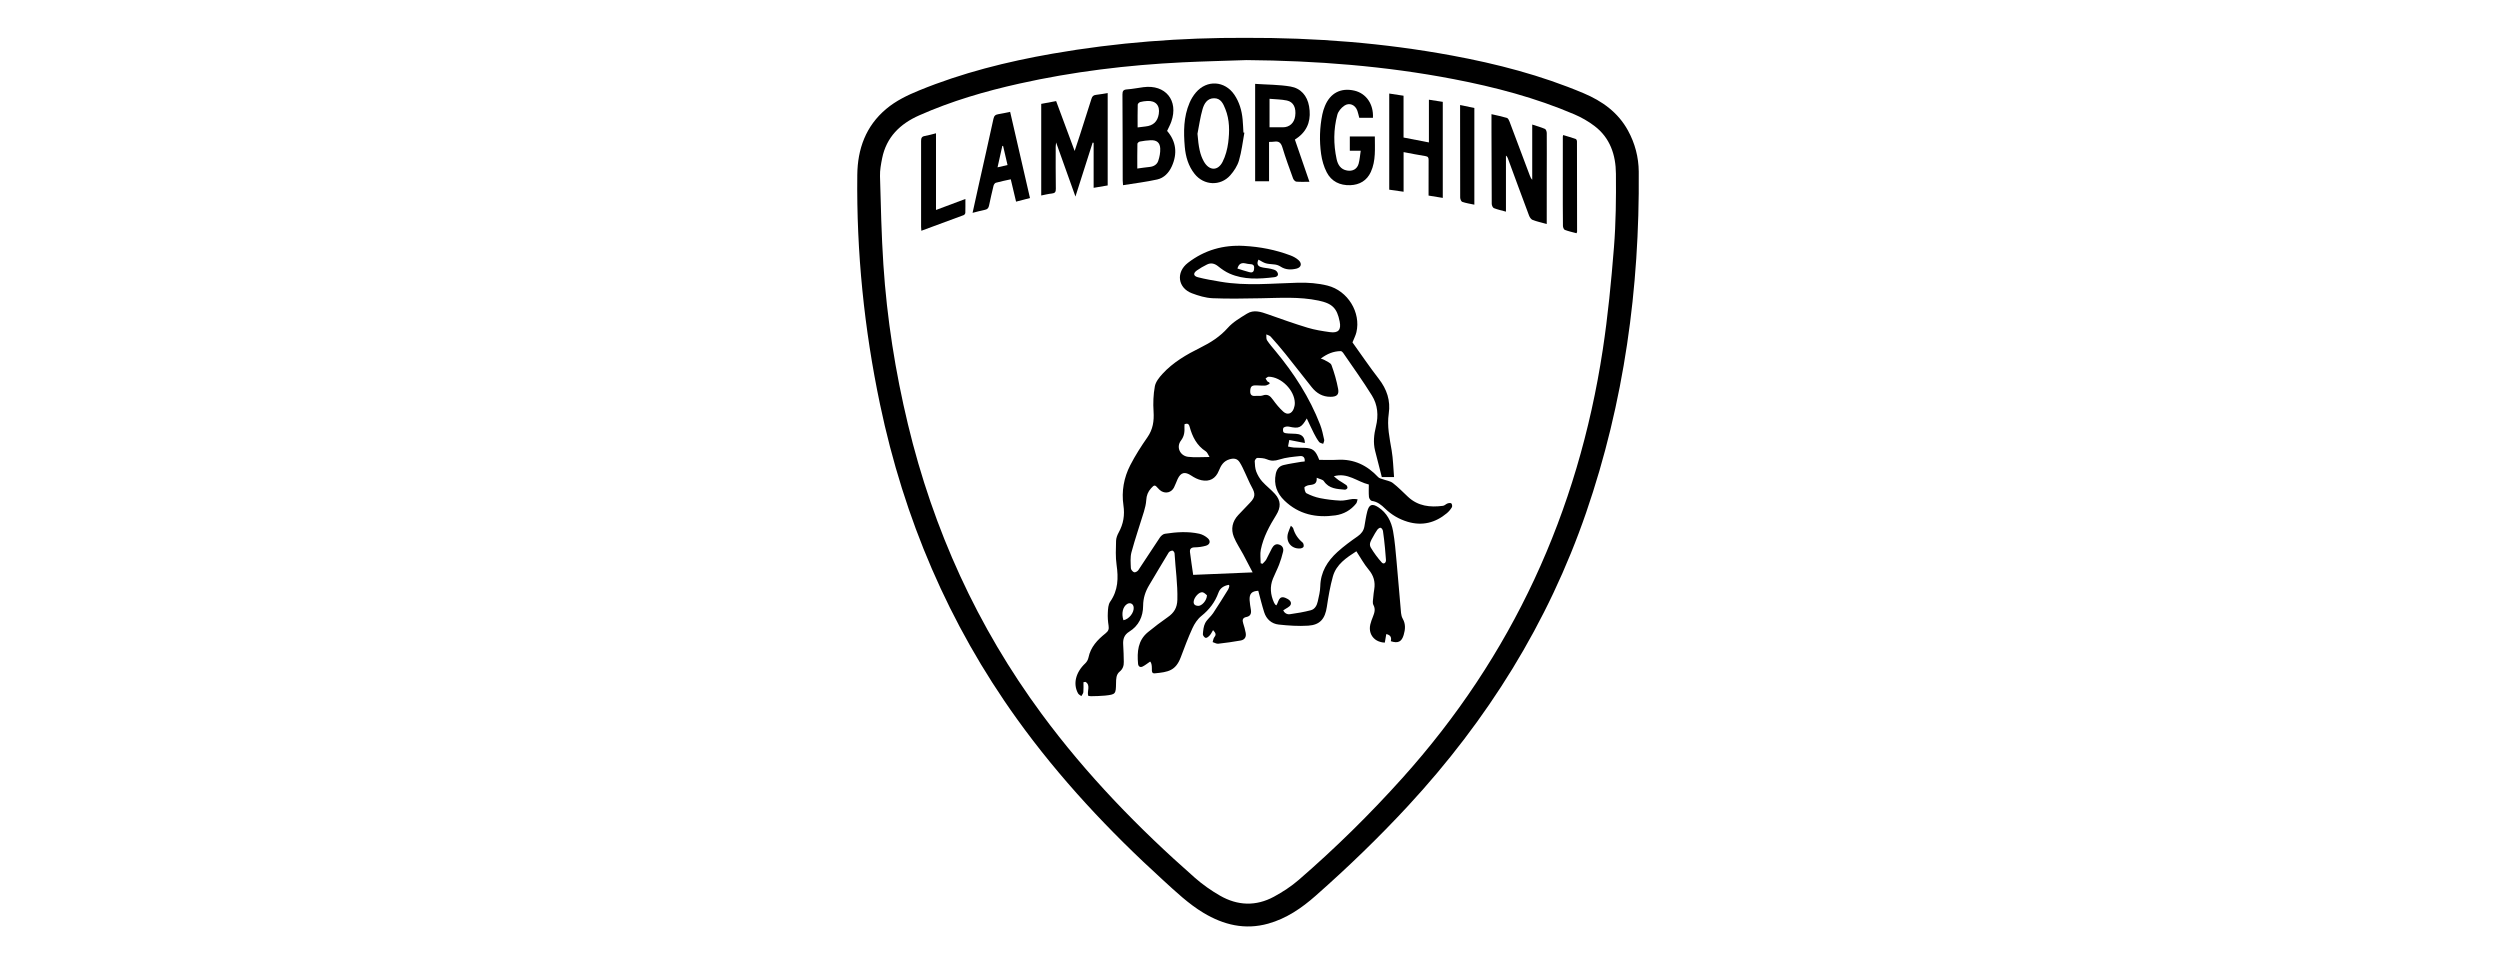
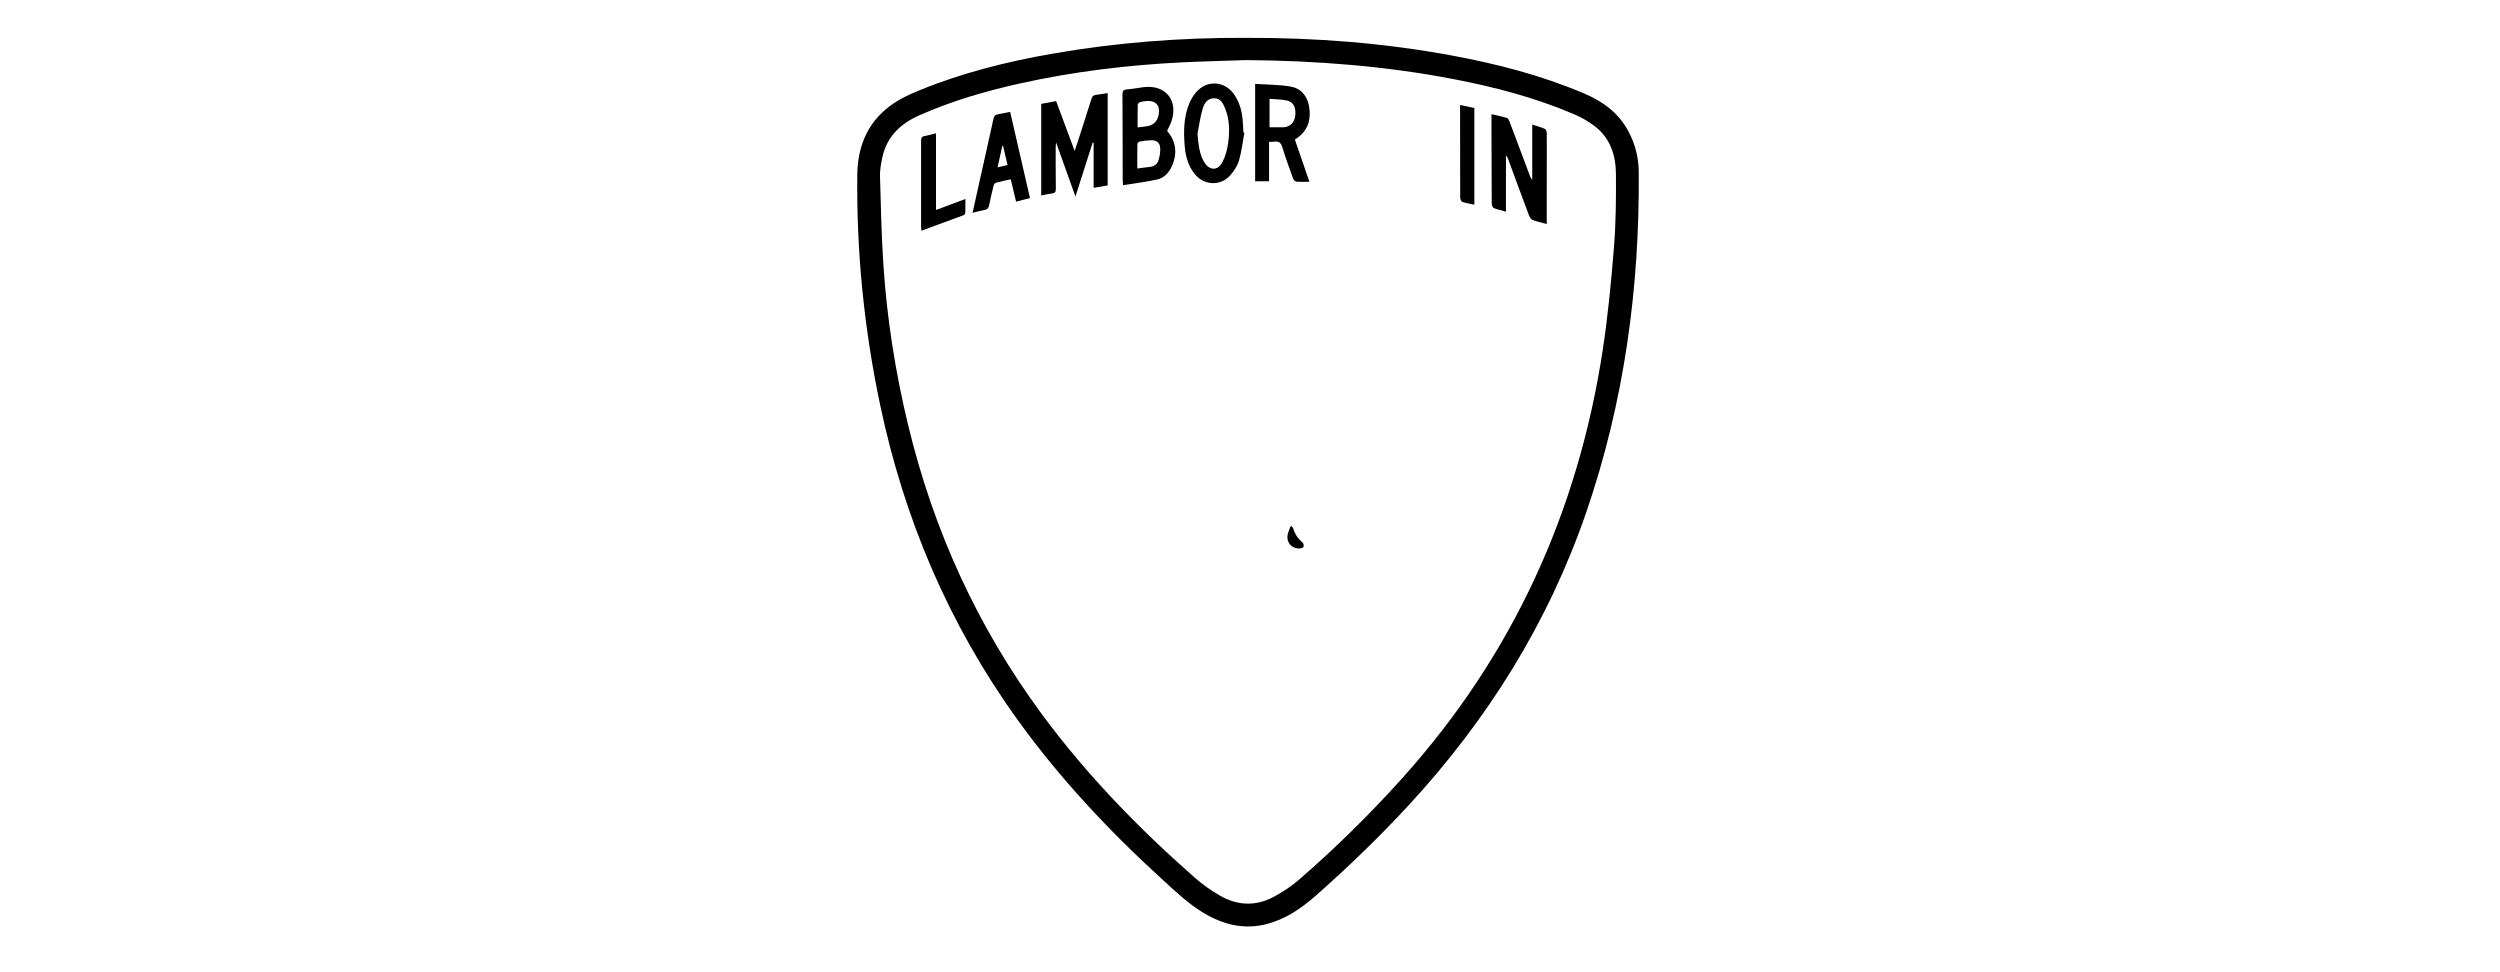
<svg xmlns="http://www.w3.org/2000/svg" width="108" height="42" viewBox="0 0 108 42" fill="none">
  <g clip-path="url(#clip0_1074_10280)">
    <path d="M70.794 7.415C70.788 6.791 70.632 6.191 70.328 5.638C69.898 4.852 69.215 4.367 68.413 4.028C66.578 3.254 64.663 2.756 62.71 2.396C59.786 1.857 56.836 1.624 53.791 1.635C51.045 1.623 48.243 1.833 45.465 2.319C43.497 2.663 41.566 3.145 39.71 3.905C39.202 4.113 38.709 4.349 38.284 4.706C37.399 5.449 37.047 6.437 37.035 7.557C36.997 10.896 37.331 14.201 38.017 17.468C39.053 22.404 40.982 26.951 43.928 31.052C45.769 33.615 47.915 35.9 50.242 38.019C50.796 38.524 51.339 39.043 51.986 39.433C52.86 39.958 53.783 40.182 54.787 39.901C55.576 39.68 56.233 39.229 56.838 38.695C58.233 37.464 59.571 36.174 60.835 34.807C64.255 31.109 66.876 26.921 68.522 22.142C70.164 17.372 70.835 12.447 70.794 7.415H70.794ZM69.723 10.684C69.605 12.162 69.463 13.641 69.24 15.106C68.171 22.133 65.331 28.335 60.569 33.627C59.172 35.181 57.685 36.644 56.106 38.011C55.781 38.292 55.411 38.534 55.032 38.739C54.258 39.158 53.463 39.128 52.706 38.693C52.321 38.472 51.95 38.211 51.617 37.918C49.182 35.778 46.933 33.462 45.003 30.846C42.218 27.07 40.317 22.886 39.222 18.326C38.677 16.057 38.315 13.758 38.162 11.43C38.078 10.158 38.052 8.882 38.016 7.608C38.009 7.352 38.058 7.092 38.108 6.839C38.292 5.923 38.885 5.349 39.707 4.985C41.098 4.367 42.552 3.942 44.034 3.612C46.355 3.094 48.707 2.809 51.081 2.693C52.004 2.649 52.93 2.628 53.854 2.596C56.857 2.621 59.839 2.849 62.791 3.417C64.58 3.761 66.336 4.222 68.015 4.941C68.319 5.071 68.615 5.241 68.878 5.44C69.557 5.952 69.802 6.695 69.808 7.504C69.817 8.564 69.807 9.628 69.723 10.684L69.723 10.684Z" fill="black" />
-     <path d="M68.106 10.076C67.937 10.03 67.765 9.994 67.602 9.932C67.558 9.915 67.519 9.82 67.519 9.76C67.512 9.161 67.513 8.562 67.513 7.963C67.513 7.275 67.513 6.588 67.514 5.9C67.514 5.888 67.519 5.876 67.529 5.834C67.712 5.89 67.895 5.942 68.074 6.005C68.101 6.014 68.125 6.075 68.125 6.112C68.129 7.411 68.13 8.71 68.13 10.009C68.13 10.026 68.118 10.044 68.106 10.076V10.076Z" fill="black" />
    <path d="M66.819 9.677C66.592 9.614 66.394 9.572 66.209 9.501C66.142 9.475 66.082 9.386 66.055 9.312C65.746 8.492 65.445 7.669 65.142 6.847C65.126 6.802 65.106 6.76 65.057 6.722V9.143C64.867 9.09 64.695 9.055 64.535 8.991C64.486 8.971 64.443 8.869 64.443 8.804C64.435 7.756 64.434 6.707 64.432 5.659C64.431 5.426 64.432 5.193 64.432 4.932C64.668 4.987 64.887 5.03 65.1 5.094C65.149 5.109 65.188 5.192 65.211 5.252C65.504 6.024 65.793 6.798 66.083 7.571C66.108 7.639 66.137 7.706 66.192 7.766V5.38C66.39 5.446 66.571 5.495 66.742 5.569C66.787 5.589 66.82 5.686 66.82 5.748C66.825 6.335 66.82 6.923 66.82 7.51C66.819 8.154 66.82 8.799 66.819 9.443C66.819 9.512 66.819 9.58 66.819 9.676L66.819 9.677Z" fill="black" />
    <path d="M63.077 4.537C63.301 4.584 63.495 4.624 63.692 4.665V8.842C63.507 8.802 63.332 8.777 63.168 8.72C63.121 8.704 63.081 8.599 63.08 8.534C63.075 7.409 63.076 6.285 63.076 5.161V4.537L63.077 4.537Z" fill="black" />
-     <path d="M60.015 4.041C60.225 4.073 60.423 4.103 60.633 4.135V5.941C60.998 6.011 61.352 6.08 61.729 6.153V4.307C61.942 4.34 62.132 4.369 62.328 4.4V8.549C62.127 8.516 61.934 8.484 61.714 8.449C61.714 8.319 61.714 8.196 61.714 8.072C61.714 7.687 61.712 7.302 61.716 6.917C61.718 6.812 61.695 6.761 61.578 6.743C61.269 6.696 60.963 6.632 60.635 6.571V8.283C60.418 8.251 60.223 8.224 60.015 8.194V4.041Z" fill="black" />
-     <path d="M59.312 5.088H58.72C58.692 4.981 58.671 4.882 58.639 4.787C58.549 4.527 58.29 4.414 58.068 4.57C57.939 4.66 57.811 4.812 57.772 4.96C57.604 5.59 57.604 6.233 57.741 6.871C57.794 7.116 57.916 7.319 58.194 7.367C58.434 7.409 58.627 7.306 58.693 7.072C58.74 6.901 58.751 6.719 58.783 6.512H58.312V5.896H59.393C59.391 6.413 59.444 6.939 59.219 7.43C59.049 7.801 58.733 7.987 58.33 8C57.886 8.015 57.518 7.84 57.313 7.441C57.189 7.2 57.11 6.923 57.072 6.653C56.993 6.082 57.009 5.507 57.125 4.94C57.15 4.817 57.189 4.696 57.237 4.579C57.468 4.017 57.928 3.78 58.512 3.916C59.02 4.035 59.343 4.5 59.311 5.088L59.312 5.088Z" fill="black" />
    <path d="M56.101 5.915C56.535 5.571 56.642 5.111 56.552 4.591C56.472 4.134 56.194 3.814 55.75 3.738C55.253 3.654 54.742 3.659 54.222 3.623V7.83H54.823V6.131C54.91 6.128 54.978 6.131 55.044 6.12C55.247 6.087 55.339 6.169 55.4 6.369C55.536 6.822 55.7 7.266 55.861 7.71C55.882 7.767 55.949 7.842 56.001 7.847C56.18 7.863 56.362 7.853 56.567 7.853C56.353 7.233 56.147 6.633 55.939 6.03C56 5.987 56.052 5.953 56.101 5.915L56.101 5.915ZM55.421 5.499H54.844V4.268C55.103 4.292 55.354 4.291 55.594 4.342C55.881 4.403 56.001 4.66 55.952 5.017C55.912 5.312 55.706 5.499 55.421 5.499Z" fill="black" />
    <path d="M53.716 5.724C53.705 5.535 53.699 5.345 53.681 5.157C53.645 4.775 53.541 4.413 53.324 4.092C52.913 3.488 52.14 3.438 51.665 3.993C51.552 4.125 51.457 4.281 51.389 4.441C51.127 5.051 51.127 5.694 51.182 6.34C51.22 6.77 51.336 7.172 51.609 7.515C52.006 8.013 52.719 8.052 53.145 7.576C53.308 7.393 53.456 7.166 53.524 6.933C53.639 6.544 53.683 6.134 53.757 5.733C53.743 5.73 53.73 5.727 53.716 5.724H53.716ZM53.058 6.164C53.021 6.446 52.944 6.738 52.817 6.989C52.611 7.397 52.236 7.38 52.009 6.981C51.841 6.686 51.778 6.36 51.731 5.779C51.802 5.423 51.85 5.06 51.951 4.713C52.019 4.479 52.153 4.242 52.452 4.244C52.745 4.245 52.845 4.487 52.935 4.71C53.124 5.18 53.12 5.676 53.058 6.165V6.164Z" fill="black" />
    <path d="M50.419 5.655C50.482 5.516 50.554 5.389 50.601 5.253C50.92 4.342 50.35 3.641 49.395 3.766C49.157 3.797 48.922 3.845 48.684 3.862C48.529 3.873 48.49 3.931 48.49 4.082C48.498 5.319 48.498 6.557 48.501 7.795C48.501 7.849 48.508 7.904 48.515 8C49.019 7.919 49.512 7.86 49.993 7.753C50.287 7.687 50.496 7.462 50.621 7.188C50.872 6.634 50.813 6.112 50.419 5.655H50.419ZM49.15 4.519C49.151 4.479 49.213 4.421 49.258 4.408C49.354 4.38 49.455 4.37 49.555 4.363C49.925 4.339 50.119 4.557 50.059 4.926C50.005 5.256 49.818 5.43 49.481 5.464C49.376 5.476 49.271 5.49 49.145 5.505C49.145 5.159 49.141 4.839 49.15 4.519ZM50.033 6.958C49.979 7.111 49.837 7.195 49.664 7.212C49.491 7.228 49.318 7.256 49.131 7.281C49.131 6.915 49.128 6.563 49.136 6.212C49.137 6.177 49.199 6.122 49.24 6.115C49.394 6.086 49.55 6.065 49.707 6.058C49.965 6.047 50.11 6.155 50.122 6.413C50.13 6.594 50.093 6.786 50.033 6.958V6.958Z" fill="black" />
    <path d="M44.981 8.445V4.487C45.196 4.447 45.404 4.408 45.625 4.367C45.888 5.077 46.148 5.777 46.425 6.522C46.512 6.258 46.586 6.039 46.657 5.819C46.823 5.303 46.99 4.787 47.151 4.269C47.183 4.167 47.229 4.111 47.341 4.099C47.508 4.081 47.674 4.048 47.852 4.019V8.011C47.657 8.044 47.462 8.077 47.245 8.114V6.169L47.202 6.161C46.959 6.923 46.716 7.685 46.459 8.491C46.177 7.701 45.91 6.955 45.623 6.153C45.614 6.25 45.606 6.293 45.606 6.336C45.606 6.942 45.603 7.549 45.612 8.155C45.614 8.29 45.578 8.346 45.441 8.36C45.293 8.374 45.147 8.413 44.981 8.445H44.981Z" fill="black" />
    <path d="M43.638 4.832C43.452 4.869 43.288 4.909 43.121 4.934C42.999 4.953 42.944 5.007 42.917 5.133C42.711 6.083 42.496 7.029 42.284 7.977C42.196 8.374 42.109 8.771 42.015 9.195C42.215 9.145 42.383 9.097 42.554 9.063C42.665 9.042 42.707 8.978 42.728 8.875C42.788 8.592 42.85 8.308 42.92 8.026C42.932 7.976 42.977 7.907 43.021 7.895C43.23 7.837 43.444 7.795 43.665 7.746C43.743 8.075 43.816 8.385 43.894 8.711C44.101 8.657 44.287 8.609 44.495 8.555C44.208 7.308 43.924 6.076 43.638 4.832H43.638ZM43.094 7.229C43.168 6.896 43.234 6.599 43.3 6.303C43.312 6.304 43.323 6.305 43.334 6.305C43.396 6.573 43.458 6.84 43.525 7.129C43.387 7.161 43.258 7.191 43.094 7.229Z" fill="black" />
    <path d="M40.435 5.758V9.071C40.863 8.91 41.271 8.758 41.705 8.595C41.705 8.812 41.708 9.004 41.702 9.196C41.701 9.229 41.665 9.28 41.634 9.292C41.03 9.518 40.424 9.74 39.802 9.969C39.797 9.898 39.791 9.85 39.791 9.802C39.792 8.566 39.795 7.329 39.791 6.093C39.791 5.965 39.817 5.896 39.955 5.874C40.108 5.849 40.258 5.802 40.435 5.758H40.435Z" fill="black" />
-     <path d="M62.7 21.748C62.672 21.72 62.587 21.73 62.536 21.748C62.467 21.771 62.409 21.841 62.34 21.851C61.785 21.925 61.26 21.869 60.826 21.463C60.609 21.261 60.403 21.045 60.17 20.866C60.053 20.777 59.884 20.757 59.739 20.704C59.671 20.678 59.585 20.664 59.539 20.614C59.062 20.102 58.492 19.823 57.779 19.863C57.516 19.879 57.252 19.866 56.991 19.866C56.832 19.452 56.717 19.36 56.345 19.346C56.194 19.341 56.042 19.343 55.892 19.334C55.813 19.329 55.735 19.307 55.642 19.29C55.66 19.197 55.674 19.125 55.697 19.007C55.931 19.053 56.148 19.095 56.369 19.138C56.37 18.931 56.279 18.796 56.09 18.756C55.951 18.728 55.804 18.741 55.661 18.727C55.587 18.72 55.489 18.718 55.448 18.672C55.414 18.633 55.418 18.497 55.455 18.471C55.512 18.427 55.615 18.415 55.69 18.432C56.111 18.525 56.216 18.486 56.453 18.077C56.565 18.312 56.66 18.521 56.764 18.726C56.829 18.853 56.9 18.98 56.986 19.093C57.02 19.138 57.101 19.148 57.161 19.173C57.177 19.115 57.216 19.052 57.205 19.001C57.156 18.78 57.112 18.555 57.03 18.346C56.575 17.169 55.898 16.125 55.095 15.159C54.97 15.009 54.84 14.861 54.734 14.698C54.693 14.635 54.713 14.531 54.705 14.446C54.769 14.477 54.85 14.494 54.894 14.543C55.112 14.787 55.327 15.036 55.532 15.291C55.915 15.768 56.288 16.253 56.67 16.731C56.876 16.989 57.139 17.145 57.482 17.142C57.741 17.14 57.854 17.056 57.808 16.804C57.743 16.453 57.643 16.105 57.52 15.771C57.484 15.672 57.321 15.619 57.213 15.55C57.18 15.528 57.139 15.52 57.058 15.49C57.337 15.28 57.608 15.173 57.917 15.168C57.951 15.167 57.998 15.205 58.02 15.238C58.439 15.851 58.876 16.455 59.267 17.086C59.518 17.49 59.557 17.951 59.441 18.422C59.355 18.768 59.316 19.119 59.404 19.472C59.499 19.854 59.598 20.234 59.694 20.609H60.223C60.189 20.211 60.183 19.831 60.12 19.46C60.031 18.931 59.913 18.412 59.994 17.866C60.077 17.308 59.913 16.815 59.563 16.365C59.162 15.848 58.795 15.303 58.427 14.791C58.49 14.631 58.563 14.496 58.597 14.351C58.796 13.505 58.233 12.562 57.349 12.338C56.941 12.235 56.502 12.203 56.079 12.213C54.96 12.241 53.842 12.362 52.726 12.17C52.398 12.114 52.069 12.06 51.747 11.976C51.552 11.925 51.538 11.803 51.702 11.685C51.839 11.587 51.989 11.503 52.14 11.428C52.316 11.34 52.472 11.382 52.628 11.507C52.778 11.628 52.942 11.742 53.118 11.819C53.741 12.094 54.396 12.053 55.05 11.975C55.212 11.956 55.257 11.849 55.153 11.722C55.102 11.658 54.99 11.633 54.9 11.612C54.756 11.578 54.602 11.579 54.462 11.533C54.318 11.486 54.288 11.369 54.367 11.216C54.673 11.395 54.674 11.39 55.052 11.424C55.142 11.432 55.239 11.463 55.314 11.513C55.533 11.658 55.764 11.662 56.003 11.606C56.21 11.557 56.26 11.389 56.101 11.242C56.003 11.151 55.875 11.082 55.748 11.034C55.102 10.79 54.43 10.661 53.741 10.623C52.847 10.574 52.037 10.801 51.32 11.353C50.784 11.765 50.886 12.442 51.49 12.669C51.776 12.777 52.083 12.87 52.383 12.883C53.074 12.913 53.766 12.896 54.458 12.885C55.295 12.871 56.131 12.811 56.961 12.985C57.549 13.109 57.759 13.307 57.874 13.89C57.946 14.249 57.818 14.399 57.452 14.348C57.129 14.303 56.802 14.252 56.491 14.158C55.914 13.984 55.346 13.78 54.777 13.579C54.474 13.472 54.166 13.365 53.869 13.55C53.576 13.731 53.263 13.913 53.039 14.166C52.701 14.546 52.3 14.799 51.856 15.019C51.257 15.316 50.676 15.652 50.218 16.152C50.077 16.306 49.925 16.496 49.889 16.69C49.824 17.045 49.81 17.418 49.834 17.779C49.86 18.187 49.808 18.547 49.569 18.89C49.299 19.277 49.042 19.678 48.827 20.097C48.55 20.635 48.445 21.227 48.532 21.826C48.596 22.256 48.531 22.635 48.326 23.007C48.266 23.115 48.218 23.244 48.214 23.364C48.205 23.709 48.187 24.06 48.236 24.4C48.318 24.969 48.306 25.5 47.959 25.995C47.874 26.117 47.866 26.306 47.858 26.466C47.848 26.654 47.861 26.846 47.891 27.032C47.915 27.182 47.878 27.267 47.757 27.363C47.413 27.637 47.115 27.948 47.022 28.407C47.004 28.496 46.951 28.593 46.886 28.654C46.473 29.041 46.345 29.537 46.57 29.951C46.598 30.003 46.665 30.033 46.714 30.072C46.744 30.015 46.796 29.959 46.801 29.899C46.814 29.758 46.805 29.614 46.805 29.471C46.835 29.466 46.864 29.462 46.894 29.457C47.128 29.598 46.949 29.858 47.012 30.06C47.049 30.065 47.091 30.077 47.133 30.076C47.334 30.07 47.537 30.071 47.736 30.05C48.198 30 48.205 29.985 48.213 29.517C48.216 29.334 48.213 29.141 48.371 29.012C48.508 28.9 48.552 28.757 48.548 28.593C48.544 28.348 48.538 28.101 48.522 27.855C48.506 27.614 48.558 27.427 48.786 27.286C49.193 27.034 49.381 26.636 49.383 26.168C49.385 25.838 49.479 25.553 49.644 25.278C49.926 24.808 50.202 24.335 50.488 23.867C50.517 23.821 50.594 23.788 50.651 23.786C50.68 23.784 50.739 23.86 50.741 23.903C50.779 24.572 50.88 25.235 50.862 25.91C50.852 26.26 50.716 26.474 50.45 26.659C50.155 26.864 49.869 27.082 49.591 27.309C49.154 27.667 49.119 28.16 49.164 28.673C49.174 28.792 49.255 28.847 49.364 28.793C49.475 28.737 49.574 28.655 49.686 28.579C49.737 28.623 49.762 28.726 49.761 28.887C49.76 28.984 49.748 29.102 49.889 29.088C50.464 29.033 50.787 28.978 51.007 28.399C51.167 27.975 51.325 27.548 51.514 27.137C51.603 26.942 51.735 26.742 51.9 26.61C52.241 26.337 52.489 26.015 52.637 25.604C52.71 25.4 52.878 25.299 53.088 25.265C53.1 25.295 53.111 25.308 53.108 25.317C53.094 25.365 53.086 25.418 53.06 25.459C52.844 25.805 52.632 26.153 52.405 26.492C52.304 26.643 52.145 26.759 52.064 26.917C51.991 27.059 51.977 27.236 51.964 27.4C51.96 27.452 52.037 27.55 52.086 27.557C52.139 27.564 52.215 27.499 52.261 27.447C52.317 27.386 52.352 27.307 52.404 27.221C52.497 27.328 52.562 27.401 52.464 27.52C52.417 27.575 52.411 27.664 52.386 27.738C52.466 27.763 52.549 27.817 52.626 27.809C52.951 27.774 53.275 27.726 53.597 27.67C53.773 27.638 53.848 27.516 53.813 27.334C53.788 27.198 53.75 27.064 53.707 26.931C53.66 26.786 53.676 26.686 53.848 26.653C54.021 26.619 54.064 26.5 54.038 26.34C54.017 26.203 53.99 26.066 53.983 25.928C53.969 25.645 54.076 25.538 54.357 25.521C54.441 25.832 54.515 26.143 54.612 26.448C54.708 26.75 54.933 26.948 55.241 26.981C55.663 27.027 56.094 27.056 56.516 27.029C57.029 26.996 57.244 26.727 57.32 26.215C57.386 25.774 57.461 25.33 57.581 24.902C57.73 24.376 58.165 24.094 58.595 23.815C58.778 24.094 58.926 24.37 59.123 24.604C59.342 24.862 59.419 25.136 59.367 25.46C59.349 25.573 59.333 25.685 59.325 25.798C59.318 25.911 59.283 26.045 59.331 26.133C59.43 26.317 59.377 26.471 59.312 26.638C59.268 26.749 59.224 26.861 59.197 26.978C59.136 27.241 59.221 27.474 59.4 27.616C59.416 27.628 59.433 27.64 59.449 27.651C59.467 27.662 59.484 27.672 59.503 27.681C59.521 27.691 59.54 27.699 59.56 27.707C59.589 27.719 59.62 27.729 59.652 27.737C59.706 27.751 59.763 27.759 59.824 27.761C59.844 27.641 59.865 27.521 59.887 27.392C60.087 27.434 60.118 27.553 60.083 27.7C60.398 27.804 60.553 27.722 60.639 27.43C60.709 27.191 60.73 26.962 60.6 26.733C60.557 26.659 60.533 26.567 60.525 26.481C60.458 25.741 60.401 24.998 60.332 24.258C60.291 23.819 60.258 23.376 60.18 22.944C60.104 22.526 59.916 22.155 59.54 21.911C59.281 21.743 59.144 21.789 59.066 22.093C59.01 22.306 58.981 22.526 58.942 22.743C58.909 22.927 58.812 23.055 58.656 23.165C58.352 23.377 58.05 23.597 57.776 23.846C57.344 24.239 57.05 24.711 57.036 25.326C57.031 25.545 56.976 25.764 56.928 25.979C56.891 26.151 56.804 26.317 56.626 26.363C56.33 26.44 56.026 26.492 55.722 26.534C55.575 26.554 55.474 26.456 55.435 26.368C55.563 26.275 55.721 26.219 55.759 26.117C55.81 25.979 55.664 25.884 55.539 25.832C55.237 25.705 55.241 26.002 55.14 26.151C55.112 26.132 55.094 26.124 55.084 26.111C55.066 26.086 55.049 26.058 55.036 26.03C54.885 25.693 54.849 25.349 54.99 25.001C55.072 24.797 55.176 24.601 55.256 24.395C55.325 24.214 55.384 24.026 55.428 23.837C55.462 23.693 55.408 23.573 55.254 23.525C55.103 23.477 55.012 23.571 54.948 23.684C54.859 23.843 54.79 24.014 54.701 24.173C54.662 24.242 54.595 24.296 54.541 24.357C54.514 24.349 54.488 24.34 54.461 24.332C54.461 24.136 54.429 23.935 54.467 23.747C54.577 23.202 54.841 22.717 55.131 22.251C55.337 21.919 55.342 21.628 55.078 21.337C54.906 21.146 54.695 20.989 54.524 20.797C54.416 20.675 54.328 20.524 54.27 20.372C54.219 20.233 54.209 20.075 54.204 19.925C54.202 19.876 54.274 19.782 54.312 19.782C54.452 19.784 54.603 19.788 54.729 19.842C54.916 19.922 55.069 19.915 55.266 19.852C55.552 19.759 55.863 19.734 56.166 19.702C56.303 19.688 56.384 19.776 56.361 19.936C56.309 19.941 56.259 19.942 56.211 19.951C55.957 19.995 55.702 20.031 55.452 20.09C55.259 20.136 55.154 20.269 55.112 20.474C55.019 20.934 55.163 21.311 55.487 21.624C56.107 22.223 56.86 22.38 57.687 22.264C58.051 22.212 58.354 22.04 58.585 21.753C58.623 21.706 58.628 21.631 58.648 21.57C58.578 21.564 58.507 21.549 58.438 21.556C58.259 21.576 58.08 21.634 57.903 21.626C57.609 21.613 57.313 21.576 57.024 21.519C56.824 21.479 56.626 21.404 56.443 21.311C56.382 21.28 56.353 21.148 56.351 21.06C56.35 21.028 56.465 20.972 56.533 20.961C56.709 20.932 56.905 20.946 56.882 20.639C57.014 20.698 57.143 20.715 57.191 20.786C57.415 21.119 57.76 21.123 58.097 21.154C58.133 21.158 58.199 21.117 58.208 21.084C58.218 21.048 58.192 20.98 58.16 20.956C58.06 20.881 57.946 20.824 57.842 20.753C57.77 20.704 57.706 20.643 57.622 20.574C58.218 20.401 58.629 20.811 59.133 20.931C59.133 21.106 59.122 21.29 59.139 21.47C59.144 21.532 59.213 21.633 59.264 21.64C59.507 21.672 59.676 21.814 59.84 21.974C60.117 22.242 60.443 22.431 60.81 22.541C61.439 22.729 62.004 22.587 62.503 22.171C62.589 22.1 62.664 22.009 62.721 21.914C62.745 21.875 62.731 21.78 62.698 21.747L62.7 21.748ZM53.795 11.377C53.868 11.392 53.943 11.41 54.017 11.412C54.178 11.417 54.192 11.509 54.174 11.64C54.155 11.778 54.063 11.781 53.967 11.756C53.798 11.712 53.634 11.656 53.457 11.601C53.514 11.395 53.629 11.344 53.795 11.377H53.795ZM59.313 23.195C59.371 23.091 59.427 22.984 59.498 22.888C59.53 22.843 59.603 22.789 59.643 22.799C59.687 22.809 59.736 22.886 59.744 22.939C59.781 23.182 59.806 23.427 59.831 23.672C59.849 23.841 59.859 24.011 59.873 24.181C59.886 24.313 59.778 24.392 59.694 24.301C59.515 24.104 59.355 23.884 59.218 23.655C59.123 23.496 59.233 23.338 59.313 23.195ZM51.017 19.033C51.17 18.833 51.177 18.64 51.168 18.422C51.167 18.391 51.171 18.36 51.173 18.323C51.291 18.285 51.356 18.298 51.392 18.435C51.509 18.864 51.699 19.247 52.091 19.499C52.157 19.541 52.186 19.638 52.252 19.742C51.915 19.742 51.618 19.769 51.329 19.735C50.978 19.695 50.801 19.314 51.017 19.033ZM48.532 26.794C48.439 26.5 48.503 26.219 48.685 26.097C48.812 26.012 48.955 26.077 48.974 26.228C49.003 26.456 48.777 26.751 48.532 26.794ZM51.758 26.174C51.656 26.167 51.556 26.131 51.566 25.992C51.579 25.811 51.798 25.561 51.949 25.586C52.029 25.599 52.098 25.685 52.141 25.716C52.135 25.948 51.912 26.184 51.758 26.174ZM53.303 23.198C53.407 23.458 53.571 23.694 53.704 23.943C53.836 24.189 53.963 24.438 54.114 24.727C53.232 24.764 52.411 24.798 51.545 24.834C51.498 24.502 51.448 24.181 51.408 23.858C51.389 23.711 51.458 23.647 51.616 23.645C51.777 23.643 51.943 23.62 52.098 23.575C52.269 23.524 52.311 23.377 52.181 23.256C52.08 23.163 51.941 23.087 51.808 23.057C51.316 22.949 50.819 22.984 50.325 23.059C50.246 23.07 50.157 23.147 50.109 23.218C49.793 23.687 49.489 24.165 49.174 24.633C49.139 24.685 49.036 24.739 48.992 24.722C48.931 24.698 48.857 24.61 48.854 24.547C48.845 24.316 48.821 24.072 48.88 23.855C49.039 23.265 49.24 22.687 49.418 22.103C49.466 21.942 49.508 21.774 49.518 21.607C49.528 21.406 49.593 21.241 49.725 21.095C49.866 20.938 49.893 20.938 50.029 21.094C50.07 21.141 50.117 21.186 50.17 21.218C50.373 21.336 50.608 21.27 50.716 21.06C50.777 20.943 50.817 20.816 50.873 20.696C51.012 20.401 51.189 20.364 51.462 20.545C51.594 20.634 51.746 20.712 51.9 20.745C52.255 20.822 52.517 20.676 52.653 20.336C52.746 20.104 52.856 19.918 53.12 19.84C53.306 19.786 53.45 19.811 53.55 19.965C53.649 20.116 53.72 20.286 53.798 20.451C53.893 20.648 53.972 20.854 54.079 21.045C54.24 21.333 54.23 21.481 54 21.718C53.829 21.895 53.658 22.072 53.491 22.251C53.234 22.527 53.166 22.856 53.303 23.198V23.198ZM54.994 17.272C54.876 17.105 54.761 17.005 54.542 17.086C54.453 17.119 54.343 17.093 54.243 17.103C54.075 17.121 54 17.057 54.01 16.881C54.019 16.7 54.074 16.643 54.27 16.648C54.402 16.651 54.534 16.665 54.665 16.656C54.727 16.652 54.787 16.607 54.848 16.581C54.843 16.56 54.837 16.539 54.831 16.518C54.804 16.505 54.769 16.497 54.751 16.476C54.72 16.438 54.699 16.392 54.673 16.35C54.718 16.323 54.763 16.273 54.807 16.274C55.351 16.282 55.926 16.858 55.936 17.406C55.937 17.492 55.919 17.584 55.887 17.663C55.8 17.88 55.609 17.939 55.437 17.783C55.271 17.632 55.125 17.455 54.994 17.272L54.994 17.272Z" fill="black" />
    <path d="M55.766 22.71C55.819 22.768 55.856 22.79 55.865 22.82C55.936 23.07 56.071 23.272 56.272 23.437C56.312 23.47 56.331 23.567 56.314 23.619C56.302 23.658 56.216 23.692 56.161 23.695C55.774 23.714 55.531 23.395 55.645 23.022C55.675 22.925 55.718 22.831 55.766 22.71Z" fill="black" />
  </g>
  <defs>
    <clipPath id="clip0_1074_10280">
      <rect width="33.764" height="38.389" fill="white" transform="translate(37.031 1.634)" />
    </clipPath>
  </defs>
</svg>